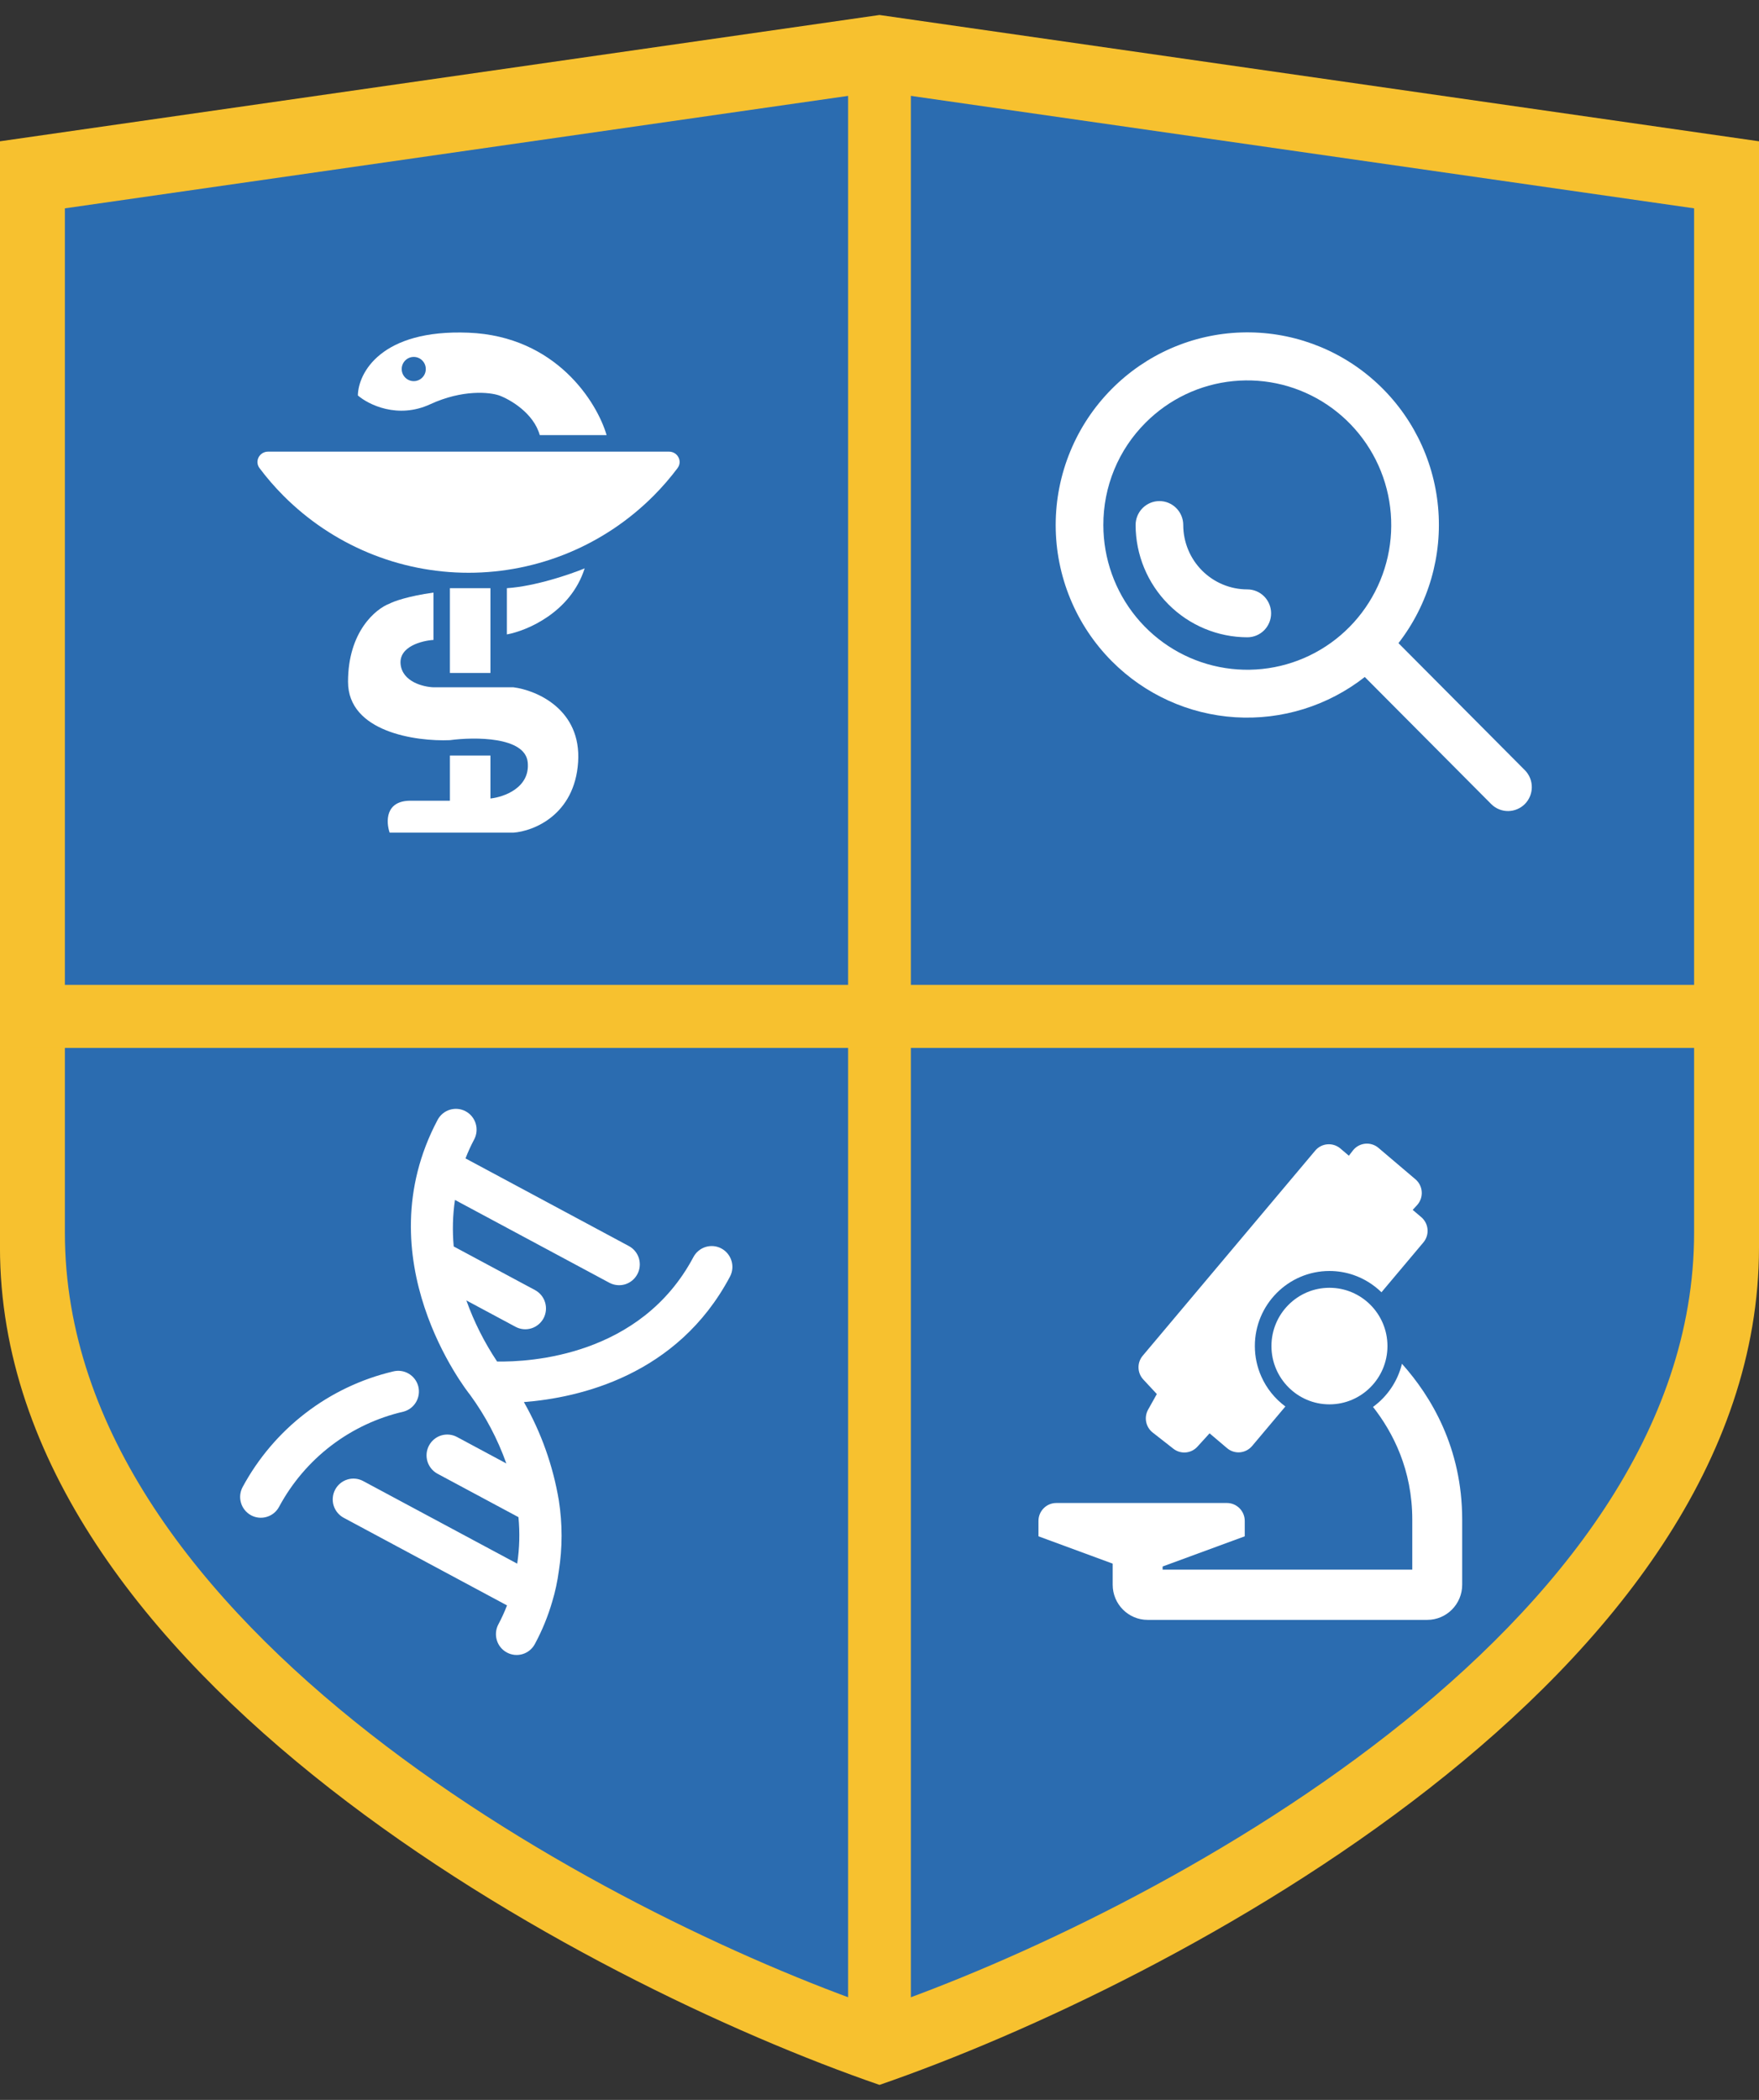
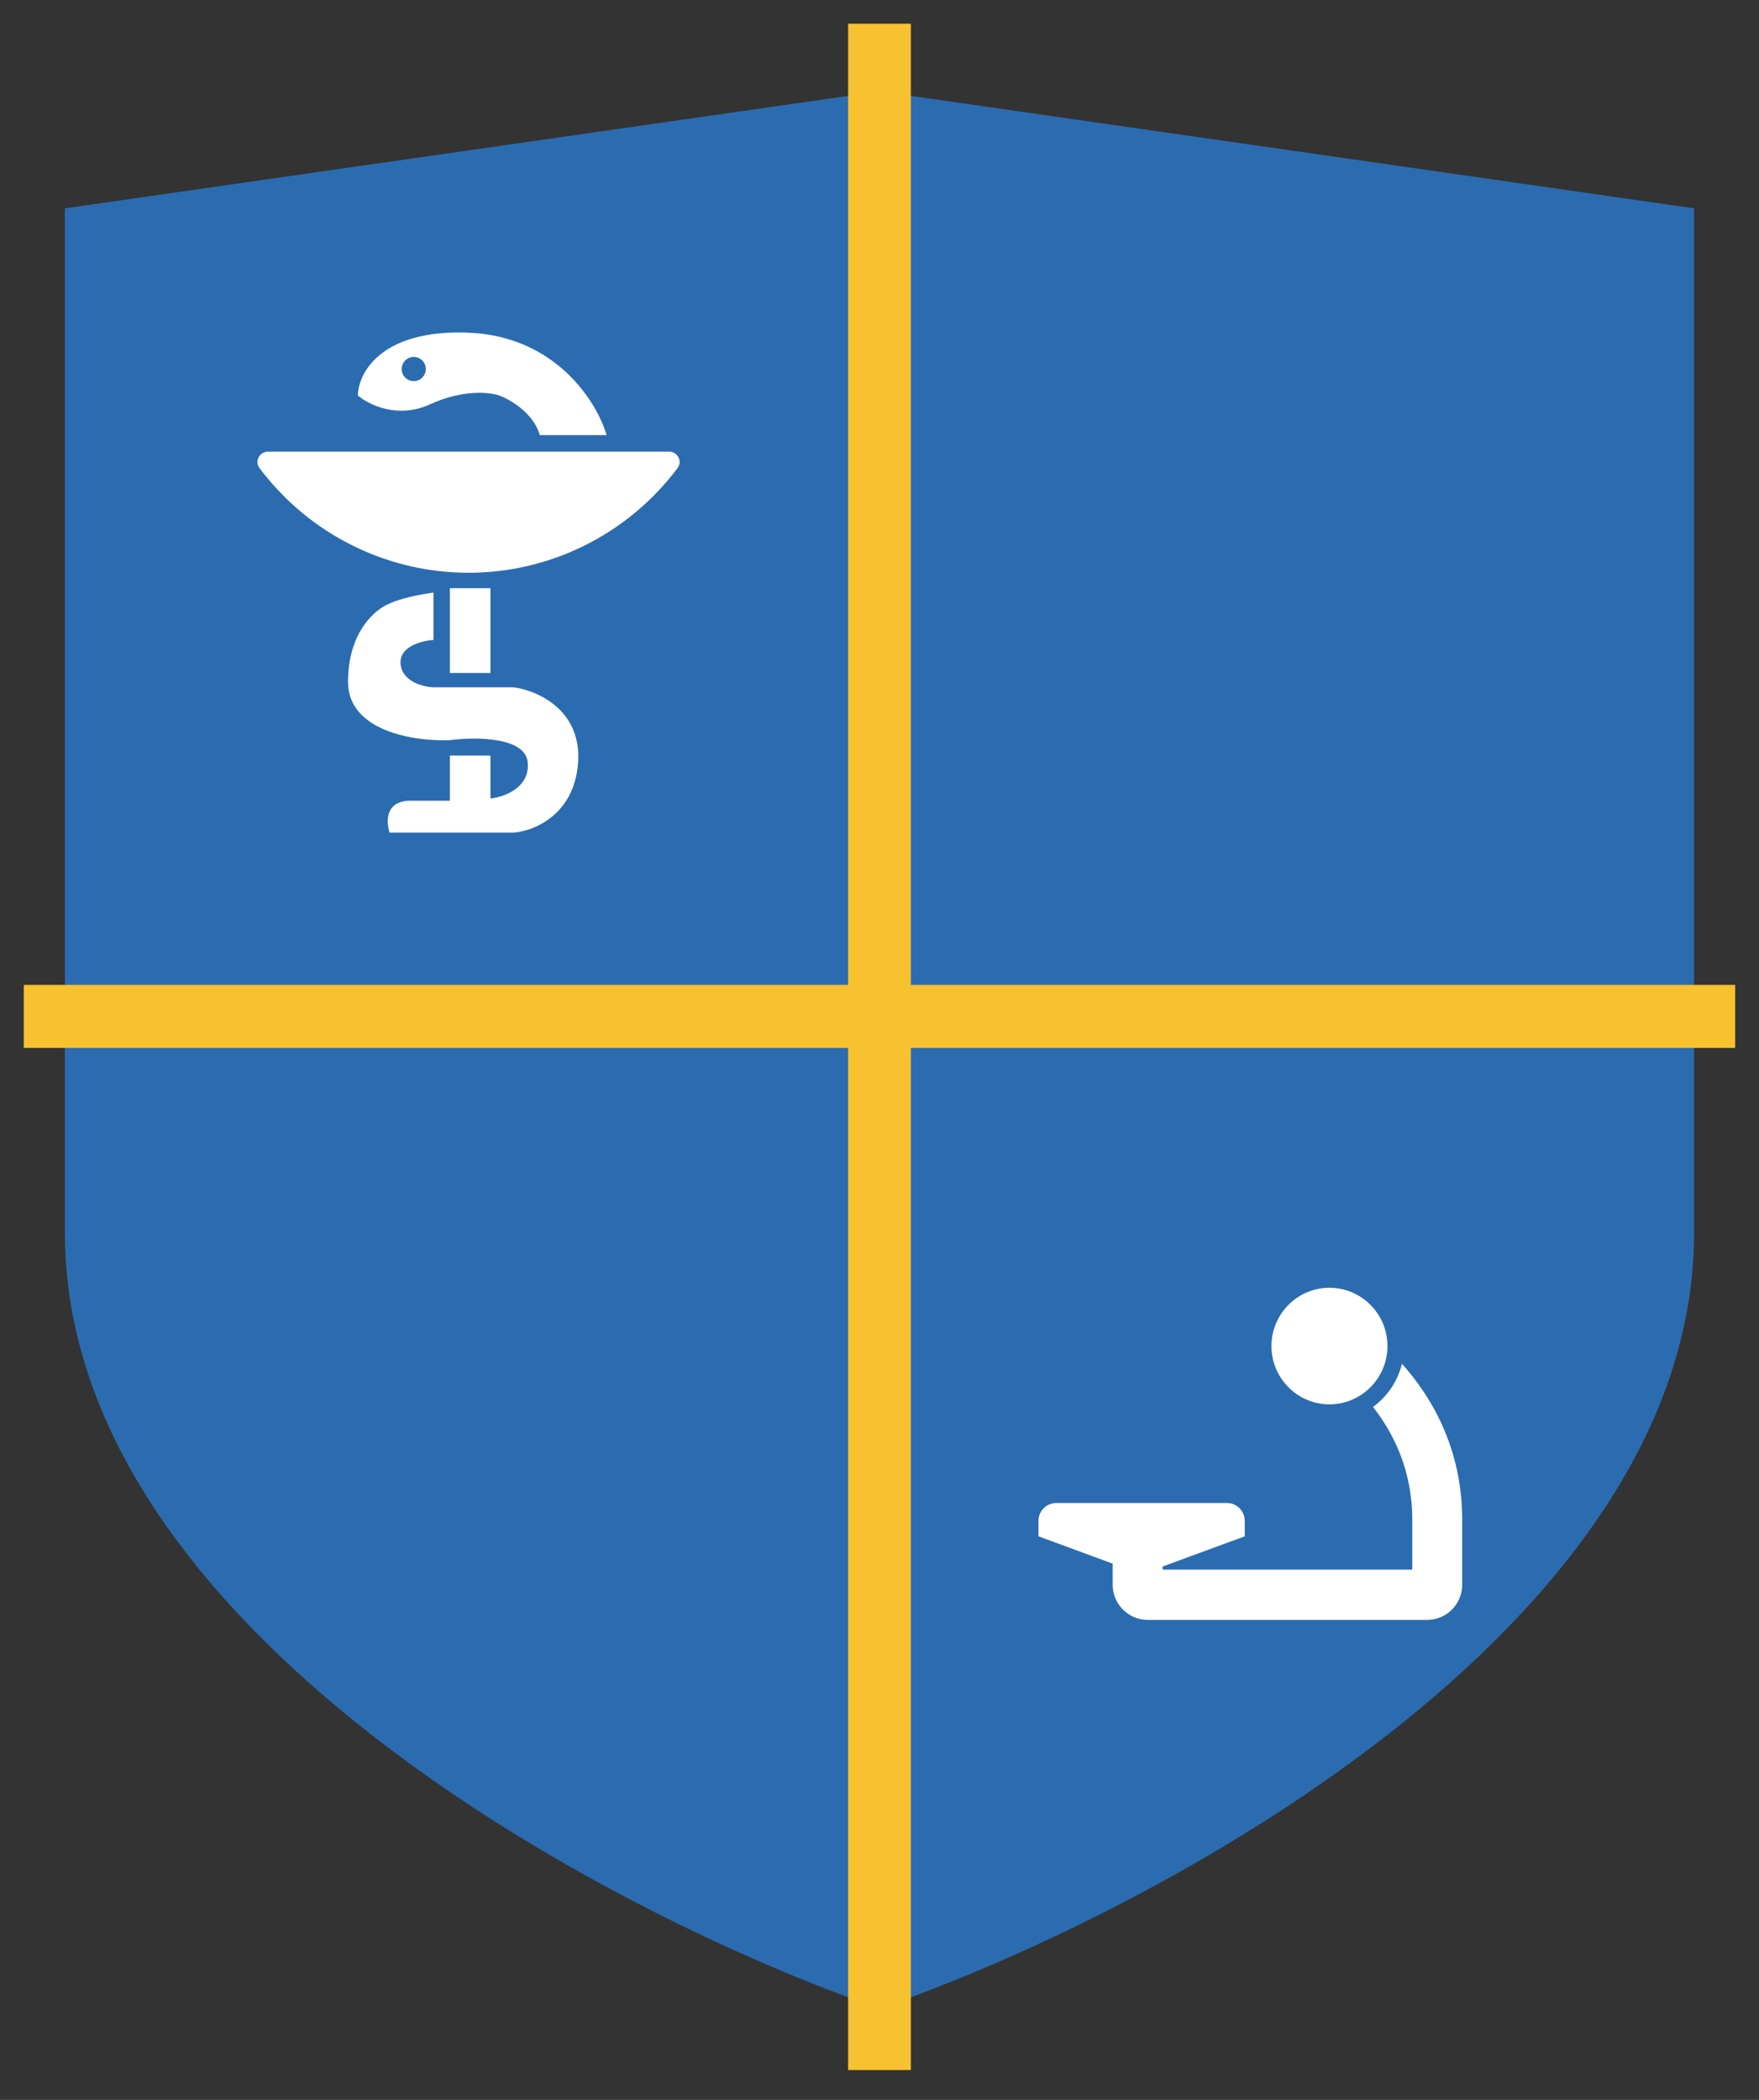
<svg xmlns="http://www.w3.org/2000/svg" version="1.1" width="62" height="74">
  <rect width="100%" height="100%" fill="#333333" stroke="none" />
  <svg width="62" height="74" viewBox="0 0 62 74" fill="none">
-     <path d="M-0.001 4.979L31 0.528L62 4.979V43.956C62 59.015 41.333 69.907 31 73.471C20.666 69.907 -0.001 59.015 -0.001 43.956V4.979Z" fill="#F7C12F" />
    <path d="M2.287 7.342L31 3.22L59.712 7.342V43.443C59.712 57.39 40.57 67.478 31 70.779C21.429 67.478 2.287 57.39 2.287 43.443V7.342Z" fill="#2B6CB0" />
-     <path d="M39.189 23.301C40.352 24.471 41.9 25.174 43.542 25.276C45.184 25.378 46.807 24.874 48.105 23.857L52.57 28.344C52.728 28.498 52.94 28.583 53.16 28.581C53.38 28.579 53.591 28.49 53.747 28.334C53.902 28.177 53.991 27.966 53.992 27.744C53.994 27.523 53.91 27.31 53.757 27.151L49.292 22.664C50.348 21.302 50.848 19.586 50.688 17.866C50.529 16.146 49.723 14.553 48.434 13.41C47.146 12.267 45.472 11.661 43.754 11.716C42.036 11.77 40.403 12.481 39.189 13.704C38.562 14.334 38.064 15.082 37.725 15.905C37.385 16.729 37.21 17.611 37.21 18.503C37.21 19.394 37.385 20.276 37.725 21.1C38.064 21.923 38.562 22.671 39.189 23.301ZM40.376 14.898C41.206 14.064 42.298 13.545 43.467 13.43C44.635 13.314 45.807 13.609 46.782 14.264C47.758 14.92 48.478 15.895 48.819 17.023C49.16 18.152 49.101 19.364 48.651 20.454C48.202 21.544 47.391 22.444 46.356 23C45.321 23.556 44.126 23.734 42.975 23.504C41.823 23.274 40.787 22.65 40.042 21.738C39.298 20.827 38.891 19.684 38.89 18.504C38.888 17.834 39.018 17.17 39.273 16.551C39.528 15.931 39.903 15.371 40.376 14.898ZM40.027 18.502C40.027 18.278 40.116 18.063 40.273 17.905C40.431 17.747 40.644 17.658 40.867 17.658C41.089 17.658 41.303 17.747 41.46 17.905C41.618 18.063 41.706 18.278 41.706 18.502C41.707 19.103 41.945 19.68 42.368 20.105C42.791 20.53 43.365 20.77 43.964 20.77C44.187 20.77 44.4 20.859 44.558 21.017C44.715 21.176 44.803 21.39 44.803 21.614C44.803 21.838 44.715 22.052 44.558 22.211C44.4 22.369 44.187 22.458 43.964 22.458C42.921 22.455 41.921 22.038 41.183 21.296C40.445 20.555 40.029 19.55 40.027 18.502Z" fill="white" />
-     <path d="M14.742 48.85C14.692 48.663 14.57 48.503 14.403 48.406C14.236 48.308 14.037 48.282 13.851 48.331C12.731 48.596 11.68 49.097 10.767 49.799C9.853 50.501 9.098 51.39 8.55 52.406C8.459 52.578 8.439 52.779 8.496 52.965C8.552 53.151 8.68 53.307 8.85 53.399C9.021 53.49 9.221 53.51 9.406 53.453C9.592 53.397 9.747 53.269 9.838 53.097C10.29 52.257 10.915 51.523 11.671 50.945C12.428 50.367 13.298 49.958 14.225 49.745C14.411 49.695 14.57 49.573 14.667 49.405C14.764 49.237 14.791 49.038 14.742 48.85ZM19.696 55.366C19.827 54.54 19.827 53.698 19.697 52.872C19.493 51.654 19.076 50.482 18.466 49.409C20.4 49.258 23.873 48.484 25.729 44.989C25.82 44.818 25.84 44.617 25.783 44.431C25.727 44.245 25.599 44.089 25.429 43.997C25.258 43.905 25.058 43.886 24.873 43.942C24.687 43.999 24.532 44.127 24.441 44.299C22.585 47.793 18.677 48.001 17.521 47.979C17.074 47.309 16.71 46.587 16.438 45.827L18.171 46.756C18.341 46.848 18.541 46.868 18.727 46.811C18.912 46.754 19.067 46.626 19.159 46.455C19.25 46.283 19.269 46.082 19.213 45.896C19.157 45.71 19.029 45.554 18.858 45.462L15.992 43.925C15.942 43.379 15.956 42.828 16.036 42.285L21.478 45.204C21.648 45.295 21.849 45.315 22.034 45.259C22.219 45.202 22.374 45.074 22.465 44.902C22.557 44.73 22.576 44.529 22.52 44.343C22.464 44.157 22.336 44.001 22.165 43.91L16.408 40.822C16.496 40.593 16.598 40.37 16.713 40.154C16.804 39.982 16.823 39.781 16.767 39.595C16.711 39.409 16.583 39.253 16.412 39.161C16.242 39.07 16.042 39.05 15.856 39.107C15.671 39.163 15.516 39.291 15.425 39.463C12.823 44.362 16.417 48.967 16.572 49.158C17.111 49.897 17.54 50.71 17.847 51.572L16.108 50.639C15.938 50.548 15.738 50.528 15.552 50.584C15.367 50.641 15.212 50.769 15.121 50.941C15.029 51.113 15.01 51.314 15.066 51.5C15.123 51.686 15.25 51.842 15.421 51.934L18.274 53.464C18.327 54.01 18.312 54.561 18.23 55.103L12.801 52.192C12.631 52.1 12.431 52.08 12.245 52.137C12.06 52.194 11.905 52.322 11.814 52.493C11.723 52.665 11.703 52.866 11.759 53.052C11.816 53.238 11.943 53.394 12.114 53.486L17.871 56.574C17.783 56.802 17.681 57.026 17.566 57.242C17.475 57.413 17.456 57.614 17.512 57.8C17.568 57.987 17.696 58.143 17.867 58.234C18.037 58.326 18.238 58.346 18.423 58.289C18.608 58.232 18.763 58.104 18.854 57.932C19.11 57.458 19.314 56.957 19.465 56.439C19.571 56.088 19.648 55.729 19.696 55.366Z" fill="white" />
-     <path d="M40.467 49.676C40.316 49.949 40.385 50.291 40.63 50.483L41.357 51.052C41.616 51.255 41.986 51.224 42.207 50.979L42.634 50.51L43.249 51.031C43.376 51.14 43.541 51.193 43.707 51.179C43.874 51.164 44.027 51.083 44.135 50.955L45.306 49.564C44.938 49.291 44.643 48.928 44.457 48.505C44.311 48.177 44.23 47.814 44.23 47.432C44.23 45.975 45.41 44.789 46.86 44.789C47.156 44.789 47.441 44.839 47.707 44.93C48.081 45.059 48.415 45.269 48.693 45.539L50.17 43.783C50.395 43.516 50.361 43.117 50.096 42.892L49.794 42.636L49.949 42.467C50.065 42.34 50.123 42.172 50.112 42C50.101 41.828 50.021 41.668 49.891 41.558L48.586 40.45C48.456 40.339 48.286 40.287 48.116 40.304C47.946 40.322 47.791 40.408 47.686 40.543L47.544 40.727L47.244 40.472C46.979 40.247 46.581 40.281 46.358 40.547L40.278 47.775C40.072 48.02 40.081 48.38 40.299 48.614L40.775 49.126L40.467 49.676Z" fill="white" />
    <path d="M49.415 48.059C49.264 48.68 48.895 49.216 48.395 49.579C49.104 50.483 49.779 51.8 49.779 53.551V55.314H40.979V55.203L43.874 54.139V53.597C43.874 53.248 43.592 52.965 43.245 52.965H37.232C36.884 52.965 36.603 53.248 36.603 53.597V54.139L39.219 55.102V55.845C39.219 56.529 39.771 57.084 40.451 57.084H50.306C50.987 57.084 51.538 56.529 51.538 55.846V53.551C51.538 51.021 50.442 49.206 49.415 48.059Z" fill="white" />
    <path d="M46.859 45.381C45.732 45.381 44.815 46.302 44.815 47.435C44.815 48.568 45.732 49.489 46.859 49.489C47.986 49.489 48.904 48.568 48.904 47.435C48.904 46.301 47.986 45.381 46.859 45.381Z" fill="white" />
    <path d="M29.894 0.835H32.105V72.947H29.894V0.835Z" fill="#F7C12F" />
    <path d="M61.161 34.707V36.929L0.838 36.929L0.838 34.707L61.161 34.707Z" fill="#F7C12F" />
    <path d="M9.988 17.467C11.719 19.207 14.067 20.184 16.515 20.184C18.963 20.184 21.31 19.207 23.041 17.467C23.345 17.162 23.625 16.838 23.881 16.497C24.065 16.253 23.884 15.915 23.578 15.915H9.451C9.146 15.915 8.964 16.253 9.148 16.497C9.404 16.838 9.684 17.162 9.988 17.467Z" fill="white" />
    <path fill-rule="evenodd" clip-rule="evenodd" d="M19.025 15.333H21.381C21.046 14.182 19.604 11.848 16.515 11.724C13.425 11.6 12.627 13.147 12.614 13.936C12.987 14.259 14.02 14.774 15.163 14.246C16.306 13.719 17.261 13.819 17.596 13.936C17.982 14.078 18.809 14.557 19.025 15.333ZM14.584 13.431C14.818 13.431 15.008 13.24 15.008 13.005C15.008 12.769 14.818 12.578 14.584 12.578C14.349 12.578 14.159 12.769 14.159 13.005C14.159 13.24 14.349 13.431 14.584 13.431Z" fill="white" />
    <path d="M15.858 20.727V23.715H17.287V20.727H15.858Z" fill="white" />
-     <path d="M17.866 20.727V22.357C18.574 22.228 20.114 21.581 20.608 20.029C20.106 20.236 18.855 20.665 17.866 20.727Z" fill="white" />
    <path d="M15.858 26.626H17.287V28.139C17.763 28.088 18.693 27.759 18.6 26.859C18.507 25.958 16.733 25.966 15.858 26.083C14.661 26.134 12.267 25.795 12.267 24.026C12.267 22.256 13.245 21.452 13.734 21.27C13.876 21.193 14.383 21.007 15.279 20.882V22.551C14.867 22.577 14.058 22.784 14.12 23.405C14.182 24.026 14.918 24.207 15.279 24.22H18.098C18.909 24.323 20.5 24.996 20.377 26.859C20.253 28.721 18.806 29.291 18.098 29.342H13.734C13.605 28.967 13.572 28.217 14.468 28.217H15.858V26.626Z" fill="white" />
  </svg>
  <style>@media (prefers-color-scheme: light) { :root { filter: contrast(1) brightness(1); } }
@media (prefers-color-scheme: dark) { :root { filter: contrast(1) brightness(1.1); } }
</style>
</svg>